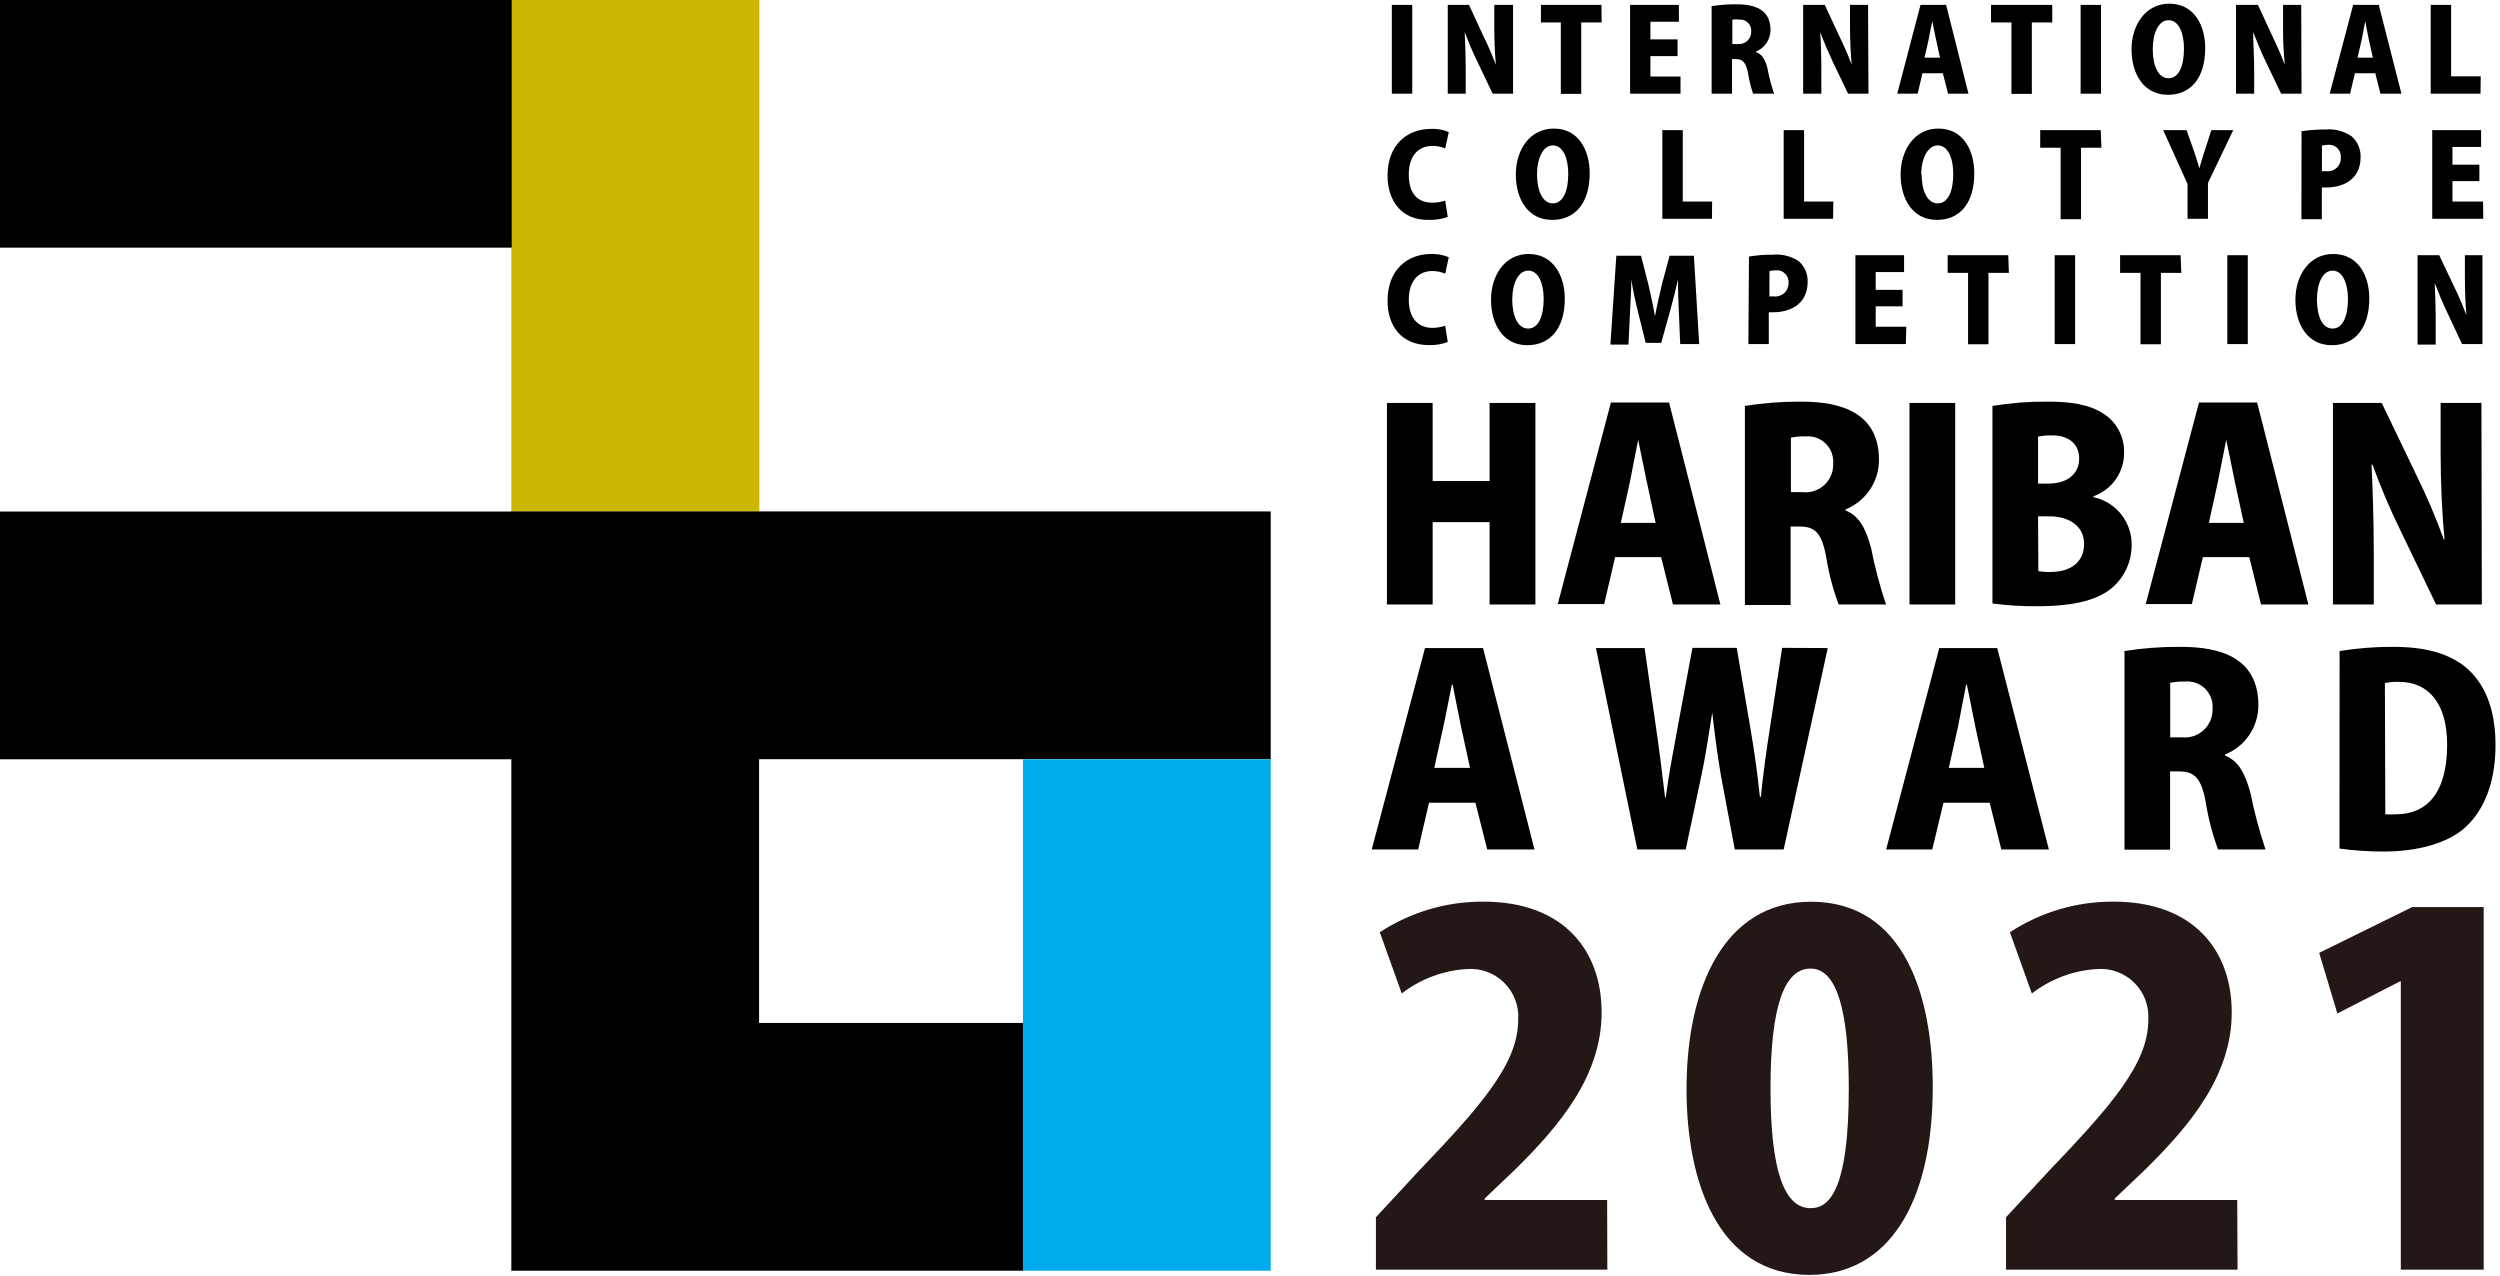
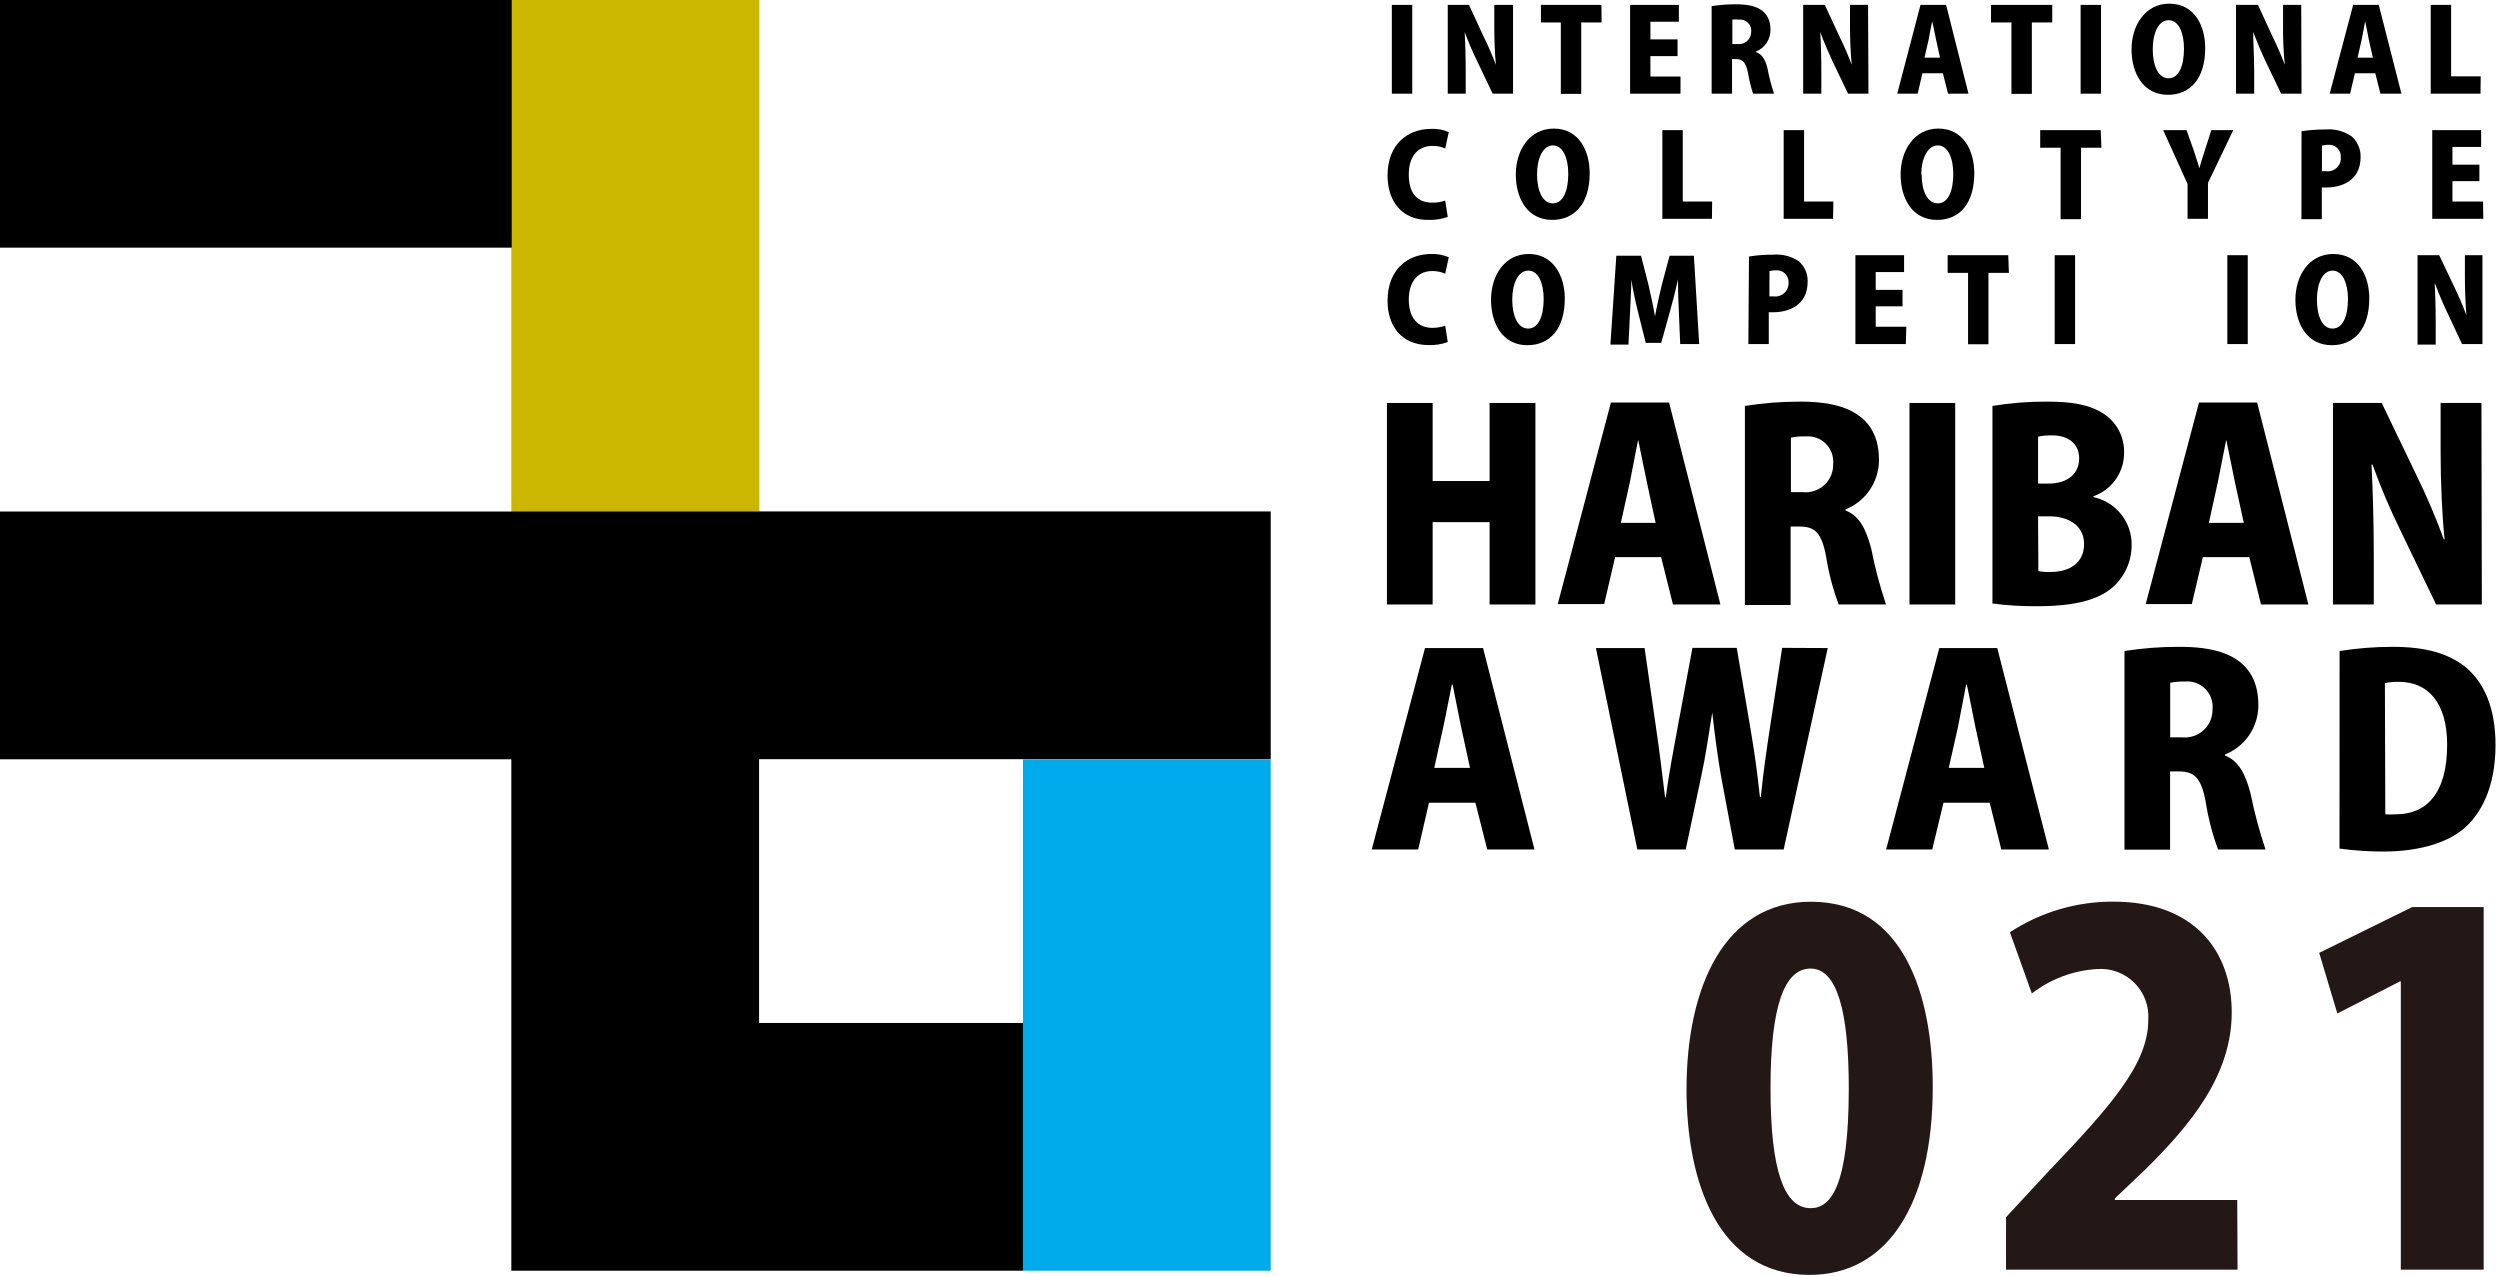
<svg xmlns="http://www.w3.org/2000/svg" width="245px" height="125px" viewBox="0 0 245 125" version="1.1">
  <title>2021 Logo@2x</title>
  <g id="Page-1" stroke="none" stroke-width="1" fill="none" fill-rule="evenodd">
    <g id="2021-Logo" fill-rule="nonzero">
      <polygon id="Path" fill="#000000" points="150.47 59.24 145.98 59.24 145.98 51.17 140.4 51.17 140.4 59.24 135.92 59.24 135.92 39.49 140.4 39.49 140.4 47.14 145.98 47.14 145.98 39.49 150.47 39.49" />
      <path d="M168.6,59.24 L163.95,59.24 L162.79,54.6 L158.28,54.6 L157.21,59.2 L152.66,59.2 L157.87,39.45 L163.57,39.45 L168.6,59.24 Z M162.25,51.24 L161.39,47.24 C161.13,46.06 160.8,44.29 160.54,43.1 L160.54,43.1 C160.29,44.29 159.96,46.1 159.73,47.24 L158.84,51.24 L162.25,51.24 Z" id="Shape" fill="#000000" />
      <path d="M180.86,50.02 C182.22,50.56 182.86,51.83 183.37,53.72 C183.734,55.59 184.221,57.434 184.83,59.24 L180.19,59.24 C179.628,57.739 179.219,56.184 178.97,54.6 C178.53,52.2 177.86,51.6 176.35,51.6 L175.48,51.6 L175.48,59.29 L171,59.29 L171,39.78 C172.77,39.499 174.558,39.359 176.35,39.36 C178.97,39.36 184.14,39.65 184.14,45.06 C184.148,47.2 182.848,49.127 180.86,49.92 L180.86,50.02 Z M176.65,48.23 C177.431,48.318 178.211,48.061 178.787,47.527 C179.363,46.993 179.678,46.235 179.65,45.45 C179.712,44.718 179.447,43.997 178.926,43.479 C178.405,42.962 177.681,42.702 176.95,42.77 C176.467,42.747 175.983,42.787 175.51,42.89 L175.51,48.23 L176.65,48.23 Z" id="Shape" fill="#000000" />
      <polygon id="Path" fill="#000000" points="187.13 39.49 191.61 39.49 191.61 59.24 187.13 59.24" />
      <path d="M205.16,48.72 C207.377,49.194 208.945,51.174 208.9,53.44 C208.898,55.001 208.233,56.488 207.07,57.53 C205.7,58.74 203.45,59.41 199.66,59.41 C198.189,59.426 196.718,59.336 195.26,59.14 L195.26,39.78 C197.028,39.488 198.818,39.348 200.61,39.36 C202.94,39.36 204.71,39.61 206.16,40.55 C207.455,41.394 208.214,42.855 208.16,44.4 C208.161,46.304 206.957,48.001 205.16,48.63 L205.16,48.72 Z M200.76,47.39 C202.66,47.39 203.76,46.39 203.76,44.93 C203.76,43.47 202.66,42.67 201.16,42.67 C200.68,42.651 200.2,42.691 199.73,42.79 L199.73,47.39 L200.76,47.39 Z M199.76,55.97 C200.169,56.044 200.585,56.07 201,56.05 C202.71,56.05 204.24,55.24 204.24,53.31 C204.24,51.38 202.51,50.6 200.88,50.6 L199.73,50.6 L199.76,55.97 Z" id="Shape" fill="#000000" />
      <path d="M226.22,59.24 L221.58,59.24 L220.43,54.6 L215.88,54.6 L214.8,59.2 L210.28,59.2 L215.5,39.45 L221.2,39.45 L226.22,59.24 Z M219.89,51.24 L219.02,47.24 C218.77,46.06 218.43,44.29 218.17,43.1 L218.17,43.1 C217.93,44.29 217.58,46.1 217.35,47.24 L216.47,51.24 L219.89,51.24 Z" id="Shape" fill="#000000" />
      <path d="M243.22,59.24 L238.74,59.24 L235.28,52.06 C234.235,49.94 233.311,47.763 232.51,45.54 L232.41,45.54 C232.52,47.84 232.63,50.86 232.63,54.38 L232.63,59.24 L228.63,59.24 L228.63,39.49 L233.41,39.49 L236.81,46.57 C237.816,48.613 238.711,50.71 239.49,52.85 L239.57,52.85 C239.33,50.56 239.18,47.46 239.18,44.19 L239.18,39.49 L243.18,39.49 L243.22,59.24 Z" id="Path" fill="#000000" />
      <path d="M150.38,83.25 L145.75,83.25 L144.59,78.67 L140.04,78.67 L138.98,83.25 L134.43,83.25 L139.65,63.51 L145.34,63.51 L150.38,83.25 Z M144.06,75.25 L143.19,71.25 C142.94,70.08 142.61,68.31 142.36,67.1 L142.28,67.1 C142.02,68.31 141.7,70.1 141.44,71.25 L140.56,75.25 L144.06,75.25 Z" id="Shape" fill="#000000" />
      <path d="M179.12,63.51 L174.8,83.25 L170.01,83.25 L168.66,76.06 C168.34,74.21 168.07,72.19 167.8,69.83 L167.8,69.83 C167.42,72.17 167.14,74.17 166.72,76.08 L165.2,83.25 L160.46,83.25 L156.4,63.51 L161.17,63.51 L162.28,71.23 C162.63,73.53 162.9,75.98 163.18,78.16 L163.24,78.16 C163.54,75.88 163.99,73.58 164.43,71.16 L165.86,63.49 L170.2,63.49 L171.53,71.31 C171.92,73.59 172.22,75.72 172.47,78.09 L172.56,78.09 C172.8,75.72 173.12,73.49 173.48,71.16 L174.65,63.49 L179.12,63.51 Z" id="Path" fill="#000000" />
      <path d="M200.79,83.25 L196.13,83.25 L194.99,78.67 L190.46,78.67 L189.36,83.25 L184.84,83.25 L190.05,63.51 L195.73,63.51 L200.79,83.25 Z M194.46,75.25 L193.59,71.25 C193.34,70.08 193.02,68.31 192.75,67.1 L192.68,67.1 C192.44,68.31 192.11,70.1 191.88,71.25 L190.98,75.25 L194.46,75.25 Z" id="Shape" fill="#000000" />
      <path d="M218.05,74.04 C219.4,74.58 220.05,75.85 220.55,77.75 C220.927,79.612 221.418,81.448 222.02,83.25 L217.37,83.25 C216.813,81.744 216.408,80.186 216.16,78.6 C215.72,76.2 215.03,75.6 213.53,75.6 L212.67,75.6 L212.67,83.27 L208.2,83.27 L208.2,63.8 C209.963,63.522 211.745,63.385 213.53,63.39 C216.16,63.39 221.32,63.67 221.32,69.09 C221.334,71.226 220.036,73.152 218.05,73.94 L218.05,74.04 Z M213.83,72.26 C214.611,72.341 215.389,72.081 215.964,71.546 C216.539,71.012 216.854,70.255 216.83,69.47 C216.893,68.736 216.626,68.013 216.103,67.495 C215.579,66.977 214.853,66.719 214.12,66.79 C213.637,66.778 213.154,66.818 212.68,66.91 L212.68,72.26 L213.83,72.26 Z" id="Shape" fill="#000000" />
      <path d="M229.28,63.8 C230.996,63.525 232.732,63.388 234.47,63.39 C237.73,63.39 239.88,64.03 241.56,65.32 C243.47,66.89 244.56,69.4 244.56,73.02 C244.56,77.23 243.08,79.82 241.45,81.21 C239.82,82.6 237.02,83.45 233.59,83.45 C232.145,83.453 230.702,83.356 229.27,83.16 L229.28,63.8 Z M233.76,79.8 C234.113,79.827 234.467,79.827 234.82,79.8 C237.75,79.8 239.82,77.8 239.82,72.98 C239.82,68.86 237.94,66.82 235.09,66.82 C234.63,66.809 234.171,66.849 233.72,66.94 L233.76,79.8 Z" id="Shape" fill="#000000" />
      <polygon id="Path" fill="#000000" points="136.4 0.48 138.4 0.48 138.4 9.18 136.4 9.18" />
      <path d="M148.28,9.18 L146.28,9.18 L144.77,6.01 C144.312,5.075 143.902,4.117 143.54,3.14 L143.54,3.14 C143.59,4.14 143.64,5.47 143.64,7.04 L143.64,9.18 L141.88,9.18 L141.88,0.48 L143.96,0.48 L145.4,3.6 C145.8,4.37 146.26,5.48 146.6,6.36 L146.6,6.36 C146.5,5.36 146.44,3.99 146.44,2.56 L146.44,0.48 L148.28,0.48 L148.28,9.18 Z" id="Path" fill="#000000" />
      <polygon id="Path" fill="#000000" points="156.96 2.2 154.96 2.2 154.96 9.2 152.96 9.2 152.96 2.2 151.01 2.2 151.01 0.48 156.94 0.48" />
      <polygon id="Path" fill="#000000" points="164.69 9.18 159.75 9.18 159.75 0.48 164.53 0.48 164.53 2.13 161.74 2.13 161.74 3.86 164.4 3.86 164.4 5.5 161.74 5.5 161.74 7.5 164.69 7.5" />
      <path d="M172.11,5.11 C172.72,5.34 173.02,5.91 173.22,6.73 C173.372,7.561 173.586,8.38 173.86,9.18 L171.8,9.18 C171.579,8.508 171.412,7.819 171.3,7.12 C171.09,6.12 170.78,5.79 170.14,5.79 L169.74,5.79 L169.74,9.18 L167.74,9.18 L167.74,0.6 C168.521,0.478 169.31,0.418 170.1,0.42 C171.26,0.42 173.51,0.54 173.51,2.92 C173.518,3.862 172.946,4.713 172.07,5.06 L172.11,5.11 Z M170.28,4.32 C170.625,4.357 170.968,4.245 171.225,4.012 C171.481,3.778 171.625,3.446 171.62,3.1 C171.649,2.776 171.531,2.455 171.298,2.227 C171.066,1.998 170.744,1.886 170.42,1.92 C170.204,1.895 169.986,1.895 169.77,1.92 L169.77,4.32 L170.28,4.32 Z" id="Shape" fill="#000000" />
      <path d="M183.11,9.18 L181.11,9.18 L179.59,6.01 C179.2,5.18 178.7,4.01 178.38,3.14 L178.38,3.14 C178.45,4.14 178.49,5.47 178.49,7.04 L178.49,9.18 L176.71,9.18 L176.71,0.48 L178.83,0.48 L180.28,3.6 C180.66,4.37 181.15,5.48 181.47,6.36 L181.47,6.36 C181.37,5.36 181.3,3.99 181.3,2.56 L181.3,0.48 L183.07,0.48 L183.11,9.18 Z" id="Path" fill="#000000" />
      <path d="M192.91,9.18 L190.91,9.18 L190.4,7.18 L188.4,7.18 L187.93,9.18 L185.93,9.18 L188.21,0.48 L190.72,0.48 L192.91,9.18 Z M190.12,5.65 L189.74,3.91 L189.36,2.08 L189.36,2.08 C189.24,2.61 189.09,3.41 189,3.91 L188.6,5.65 L190.12,5.65 Z" id="Shape" fill="#000000" />
      <polygon id="Path" fill="#000000" points="201.12 2.2 199.12 2.2 199.12 9.2 197.12 9.2 197.12 2.2 195.12 2.2 195.12 0.48 201.12 0.48" />
      <polygon id="Path" fill="#000000" points="203.9 0.48 205.9 0.48 205.9 9.18 203.9 9.18" />
-       <path d="M216.11,4.7 C216.11,7.7 214.65,9.29 212.46,9.29 C210.06,9.29 208.89,7.22 208.89,4.83 C208.89,2.44 210.28,0.36 212.58,0.36 C215.11,0.36 216.11,2.6 216.11,4.7 Z M210.97,4.81 C210.97,6.47 211.52,7.67 212.52,7.67 C213.52,7.67 214.03,6.47 214.03,4.77 C214.03,3.26 213.54,1.98 212.52,1.98 C211.5,1.98 210.97,3.31 210.97,4.81 L210.97,4.81 Z" id="Shape" fill="#000000" />
+       <path d="M216.11,4.7 C216.11,7.7 214.65,9.29 212.46,9.29 C210.06,9.29 208.89,7.22 208.89,4.83 C208.89,2.44 210.28,0.36 212.58,0.36 C215.11,0.36 216.11,2.6 216.11,4.7 Z M210.97,4.81 C210.97,6.47 211.52,7.67 212.52,7.67 C213.52,7.67 214.03,6.47 214.03,4.77 C214.03,3.26 213.54,1.98 212.52,1.98 C211.5,1.98 210.97,3.31 210.97,4.81 L210.97,4.81 " id="Shape" fill="#000000" />
      <path d="M225.55,9.18 L223.55,9.18 L222.03,6.01 C221.63,5.18 221.14,4.01 220.81,3.14 L220.81,3.14 C220.81,4.14 220.91,5.47 220.91,7.04 L220.91,9.18 L219.13,9.18 L219.13,0.48 L221.28,0.48 L222.72,3.6 C223.1,4.37 223.59,5.48 223.91,6.36 L223.91,6.36 C223.784,5.097 223.727,3.829 223.74,2.56 L223.74,0.48 L225.52,0.48 L225.55,9.18 Z" id="Path" fill="#000000" />
      <path d="M235.34,9.18 L233.28,9.18 L232.78,7.18 L230.78,7.18 L230.31,9.18 L228.31,9.18 L230.61,0.48 L233.12,0.48 L235.34,9.18 Z M232.54,5.65 L232.15,3.91 C232.05,3.39 231.9,2.61 231.79,2.08 L231.79,2.08 C231.68,2.61 231.54,3.41 231.44,3.91 L231.04,5.65 L232.54,5.65 Z" id="Shape" fill="#000000" />
      <polygon id="Path" fill="#000000" points="243.09 9.18 238.21 9.18 238.21 0.48 240.21 0.48 240.21 7.48 243.11 7.48" />
      <path d="M141.88,21.26 C141.289,21.467 140.666,21.566 140.04,21.55 C137.28,21.6 135.98,19.6 135.98,17.21 C135.98,14.1 137.98,12.63 140.26,12.63 C140.851,12.6 141.44,12.71 141.98,12.95 L141.63,14.55 C141.23,14.375 140.796,14.29 140.36,14.3 C139.11,14.3 138.06,15.15 138.06,17.1 C138.06,19.05 138.98,19.86 140.37,19.86 C140.798,19.864 141.224,19.797 141.63,19.66 L141.88,21.26 Z" id="Path" fill="#000000" />
      <path d="M155.79,16.97 C155.79,19.97 154.3,21.55 152.11,21.55 C149.72,21.55 148.55,19.49 148.55,17.1 C148.55,14.71 149.9,12.6 152.28,12.6 C154.78,12.6 155.79,14.85 155.79,16.97 Z M150.63,17.08 C150.63,18.73 151.19,19.93 152.18,19.93 C153.17,19.93 153.69,18.73 153.69,17.04 C153.69,15.52 153.19,14.25 152.18,14.25 C151.17,14.25 150.63,15.6 150.63,17.08 Z" id="Shape" fill="#000000" />
      <polygon id="Path" fill="#000000" points="167.77 21.44 162.91 21.44 162.91 12.75 164.91 12.75 164.91 19.75 167.79 19.75" />
      <polygon id="Path" fill="#000000" points="179.64 21.44 174.8 21.44 174.8 12.75 176.8 12.75 176.8 19.75 179.67 19.75" />
      <path d="M193.48,16.97 C193.48,19.97 192.02,21.55 189.83,21.55 C187.43,21.55 186.26,19.49 186.26,17.1 C186.26,14.71 187.62,12.6 189.95,12.6 C192.48,12.6 193.48,14.85 193.48,16.97 Z M188.32,17.08 C188.32,18.73 188.89,19.93 189.9,19.93 C190.91,19.93 191.42,18.73 191.42,17.04 C191.42,15.52 190.91,14.25 189.9,14.25 C188.89,14.25 188.28,15.6 188.28,17.08 L188.32,17.08 Z" id="Shape" fill="#000000" />
      <polygon id="Path" fill="#000000" points="205.94 14.48 203.94 14.48 203.94 21.48 201.94 21.48 201.94 14.48 199.94 14.48 199.94 12.75 205.87 12.75" />
      <path d="M218.86,12.75 L216.38,17.93 L216.38,21.44 L214.38,21.44 L214.38,18.03 L211.99,12.75 L214.28,12.75 L214.99,14.75 C215.19,15.34 215.36,15.9 215.54,16.49 L215.54,16.49 C215.7,15.92 215.86,15.36 216.07,14.75 L216.71,12.75 L218.86,12.75 Z" id="Path" fill="#000000" />
      <path d="M225.55,12.86 C226.324,12.742 227.107,12.685 227.89,12.69 C228.803,12.607 229.716,12.848 230.47,13.37 C231.037,13.879 231.354,14.609 231.34,15.37 C231.34,17.8 229.34,18.37 228.02,18.37 C227.86,18.383 227.7,18.383 227.54,18.37 L227.54,21.48 L225.54,21.48 L225.55,12.86 Z M227.55,16.78 C227.693,16.788 227.837,16.788 227.98,16.78 C228.357,16.822 228.734,16.695 229.008,16.432 C229.283,16.17 229.426,15.799 229.4,15.42 C229.426,15.079 229.299,14.745 229.053,14.507 C228.808,14.27 228.47,14.153 228.13,14.19 C227.934,14.189 227.739,14.216 227.55,14.27 L227.55,16.78 Z" id="Shape" fill="#000000" />
      <polygon id="Path" fill="#000000" points="243.36 21.44 238.36 21.44 238.36 12.75 243.15 12.75 243.15 14.4 240.34 14.4 240.34 16.14 242.98 16.14 242.98 17.75 240.34 17.75 240.34 19.75 243.34 19.75" />
      <path d="M141.88,33.52 C141.292,33.737 140.667,33.839 140.04,33.82 C137.3,33.82 135.98,31.89 135.98,29.49 C135.98,26.37 137.98,24.89 140.26,24.89 C140.85,24.87 141.437,24.979 141.98,25.21 L141.63,26.82 C141.229,26.646 140.797,26.557 140.36,26.56 C139.11,26.56 138.06,27.42 138.06,29.38 C138.06,31.18 138.98,32.13 140.37,32.13 C140.799,32.131 141.225,32.06 141.63,31.92 L141.88,33.52 Z" id="Path" fill="#000000" />
      <path d="M153.35,29.24 C153.35,32.24 151.88,33.83 149.68,33.83 C147.29,33.83 146.12,31.76 146.12,29.38 C146.12,27 147.46,24.89 149.81,24.89 C152.28,24.89 153.35,27.12 153.35,29.24 Z M148.2,29.35 C148.2,31 148.76,32.2 149.76,32.2 C150.76,32.2 151.28,31 151.28,29.31 C151.28,27.79 150.78,26.52 149.77,26.52 C148.76,26.52 148.2,27.84 148.2,29.35 Z" id="Shape" fill="#000000" />
      <path d="M166.52,33.72 L164.66,33.72 L164.53,30.6 C164.48,29.67 164.44,28.51 164.45,27.37 L164.45,27.37 C164.23,28.37 163.91,29.6 163.68,30.43 L162.8,33.6 L161.28,33.6 L160.51,30.51 C160.3,29.67 160.04,28.51 159.87,27.42 L159.87,27.42 C159.87,28.51 159.77,29.72 159.74,30.66 L159.59,33.77 L157.82,33.77 L158.4,25.06 L160.82,25.06 L161.54,27.87 C161.77,28.87 162.01,29.97 162.19,31 L162.19,31 C162.37,30 162.63,28.88 162.87,27.86 L163.62,25.06 L166,25.06 L166.52,33.72 Z" id="Path" fill="#000000" />
      <path d="M171.4,25.14 C172.173,25.013 172.956,24.953 173.74,24.96 C174.635,24.877 175.531,25.102 176.28,25.6 C176.854,26.104 177.173,26.837 177.15,27.6 C177.15,30.01 175.15,30.6 173.82,30.6 C173.63,30.6 173.47,30.6 173.34,30.6 L173.34,33.72 L171.34,33.72 L171.4,25.14 Z M173.4,29.05 C173.543,29.059 173.687,29.059 173.83,29.05 C174.202,29.093 174.574,28.974 174.852,28.723 C175.129,28.472 175.285,28.114 175.28,27.74 C175.309,27.395 175.182,27.055 174.934,26.813 C174.687,26.572 174.344,26.453 174,26.49 C173.801,26.493 173.604,26.516 173.41,26.56 L173.4,29.05 Z" id="Shape" fill="#000000" />
      <polygon id="Path" fill="#000000" points="186.77 33.72 181.83 33.72 181.83 25.01 186.6 25.01 186.6 26.66 183.82 26.66 183.82 28.41 186.45 28.41 186.45 30.02 183.82 30.02 183.82 32.02 186.82 32.02" />
      <polygon id="Path" fill="#000000" points="196.87 26.74 194.87 26.74 194.87 33.74 192.87 33.74 192.87 26.74 190.87 26.74 190.87 25.01 196.81 25.01" />
      <polygon id="Path" fill="#000000" points="201.36 25.01 203.36 25.01 203.36 33.72 201.36 33.72" />
-       <polygon id="Path" fill="#000000" points="213.77 26.74 211.77 26.74 211.77 33.74 209.77 33.74 209.77 26.74 207.77 26.74 207.77 25.01 213.7 25.01" />
      <polygon id="Path" fill="#000000" points="218.28 25.01 220.28 25.01 220.28 33.72 218.28 33.72" />
      <path d="M232.19,29.24 C232.19,32.24 230.71,33.83 228.51,33.83 C226.12,33.83 224.95,31.76 224.95,29.38 C224.95,27 226.3,24.89 228.65,24.89 C231.18,24.89 232.19,27.12 232.19,29.24 Z M227.06,29.35 C227.06,31 227.59,32.2 228.59,32.2 C229.59,32.2 230.1,31 230.1,29.31 C230.1,27.79 229.59,26.52 228.59,26.52 C227.59,26.52 227.06,27.84 227.06,29.35 Z" id="Shape" fill="#000000" />
      <path d="M243.28,33.72 L241.28,33.72 L239.82,30.6 C239.41,29.76 238.93,28.6 238.6,27.73 L238.6,27.73 C238.65,28.73 238.7,30.07 238.7,31.62 L238.7,33.77 L236.92,33.77 L236.92,25.01 L239.04,25.01 L240.52,28.12 C240.9,28.9 241.39,30.02 241.71,30.9 L241.71,30.9 C241.62,29.9 241.56,28.51 241.56,27.07 L241.56,25.01 L243.28,25.01 L243.28,33.72 Z" id="Path" fill="#000000" />
      <rect id="Rectangle" fill="#CCB700" x="50.11" y="0" width="24.31" height="50.14" />
      <rect id="Rectangle" fill="#000000" x="0" y="0" width="50.15" height="24.27" />
      <polygon id="Path" fill="#000000" points="74.39 50.12 50.11 50.12 50.11 50.13 0 50.13 0 74.41 50.11 74.41 50.11 100.25 50.11 124.53 74.39 124.53 100.25 124.53 100.25 100.25 74.39 100.25 74.39 74.41 74.42 74.41 74.42 74.4 124.53 74.4 124.53 50.12" />
-       <path d="M157.52,124.43 L134.84,124.43 L134.84,119.29 L138.96,114.84 C145.08,108.43 148.78,104.27 148.78,99.97 C148.881,98.606 148.38,97.267 147.409,96.305 C146.437,95.343 145.092,94.855 143.73,94.97 C141.418,95.11 139.202,95.943 137.37,97.36 L135.22,91.36 C138.233,89.387 141.759,88.344 145.36,88.36 C153.36,88.36 156.96,93.27 156.96,99.21 C156.96,105.43 152.85,110.3 148.5,114.6 L145.5,117.45 L145.5,117.6 L157.5,117.6 L157.52,124.43 Z" id="Path" fill="#231815" />
      <path d="M219.28,124.43 L196.59,124.43 L196.59,119.29 L200.71,114.84 C206.83,108.43 210.53,104.27 210.53,99.97 C210.631,98.606 210.13,97.267 209.159,96.305 C208.187,95.343 206.842,94.855 205.48,94.97 C203.168,95.11 200.952,95.943 199.12,97.36 L196.97,91.36 C199.983,89.387 203.509,88.344 207.11,88.36 C215.11,88.36 218.71,93.27 218.71,99.21 C218.71,105.43 214.6,110.3 210.25,114.6 L207.25,117.45 L207.25,117.6 L219.25,117.6 L219.28,124.43 Z" id="Path" fill="#231815" />
      <path d="M165.28,106.75 C165.28,96.75 168.97,88.37 177.48,88.37 C186.65,88.37 189.41,97.68 189.41,106.52 C189.41,118.12 184.92,124.94 177.34,124.94 C168.28,124.94 165.28,115.68 165.28,106.75 Z M181.18,106.66 C181.18,99.03 180.01,94.92 177.44,94.92 C174.87,94.92 173.51,98.57 173.51,106.66 C173.51,114.75 174.86,118.4 177.44,118.4 C179.4,118.4 181.18,116.34 181.18,106.66 Z" id="Shape" fill="#231815" />
      <polygon id="Path" fill="#231815" points="235.28 124.43 235.28 96.18 235.19 96.18 229.06 99.32 227.28 93.38 236.4 88.89 243.4 88.89 243.4 124.43" />
      <rect id="Rectangle" fill="#00ABEB" x="100.25" y="74.41" width="24.28" height="50.12" />
    </g>
  </g>
</svg>